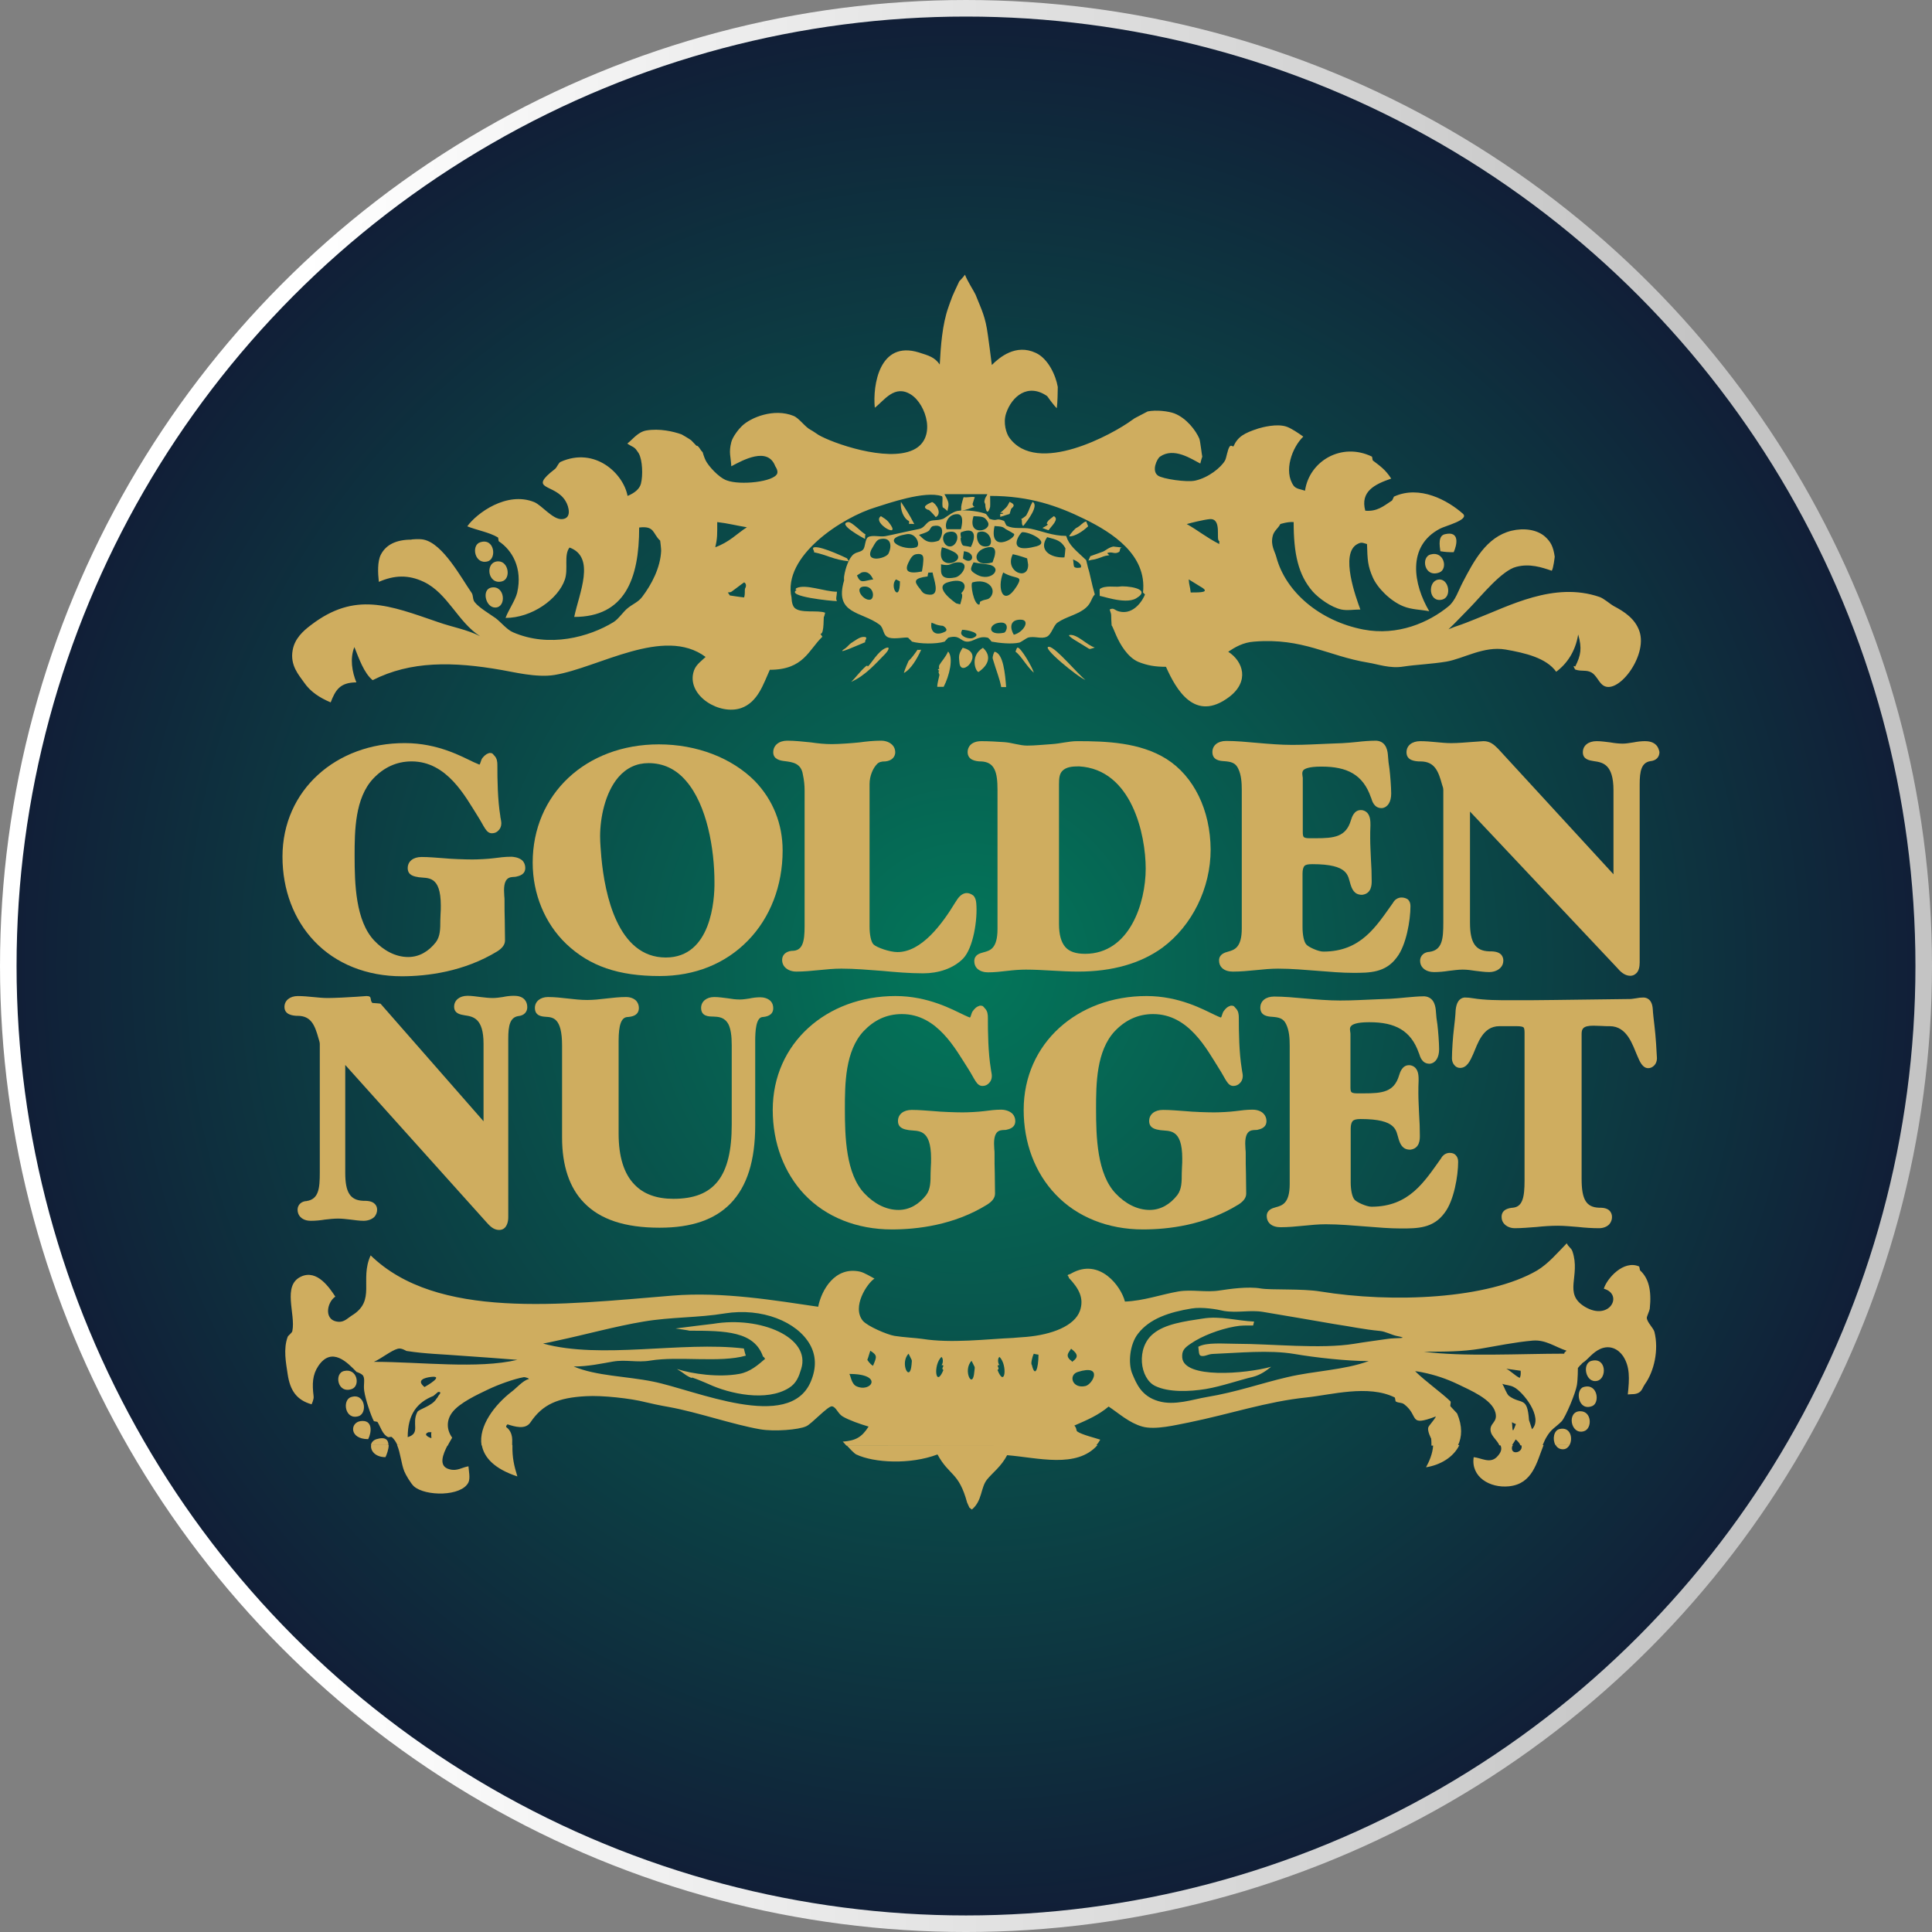
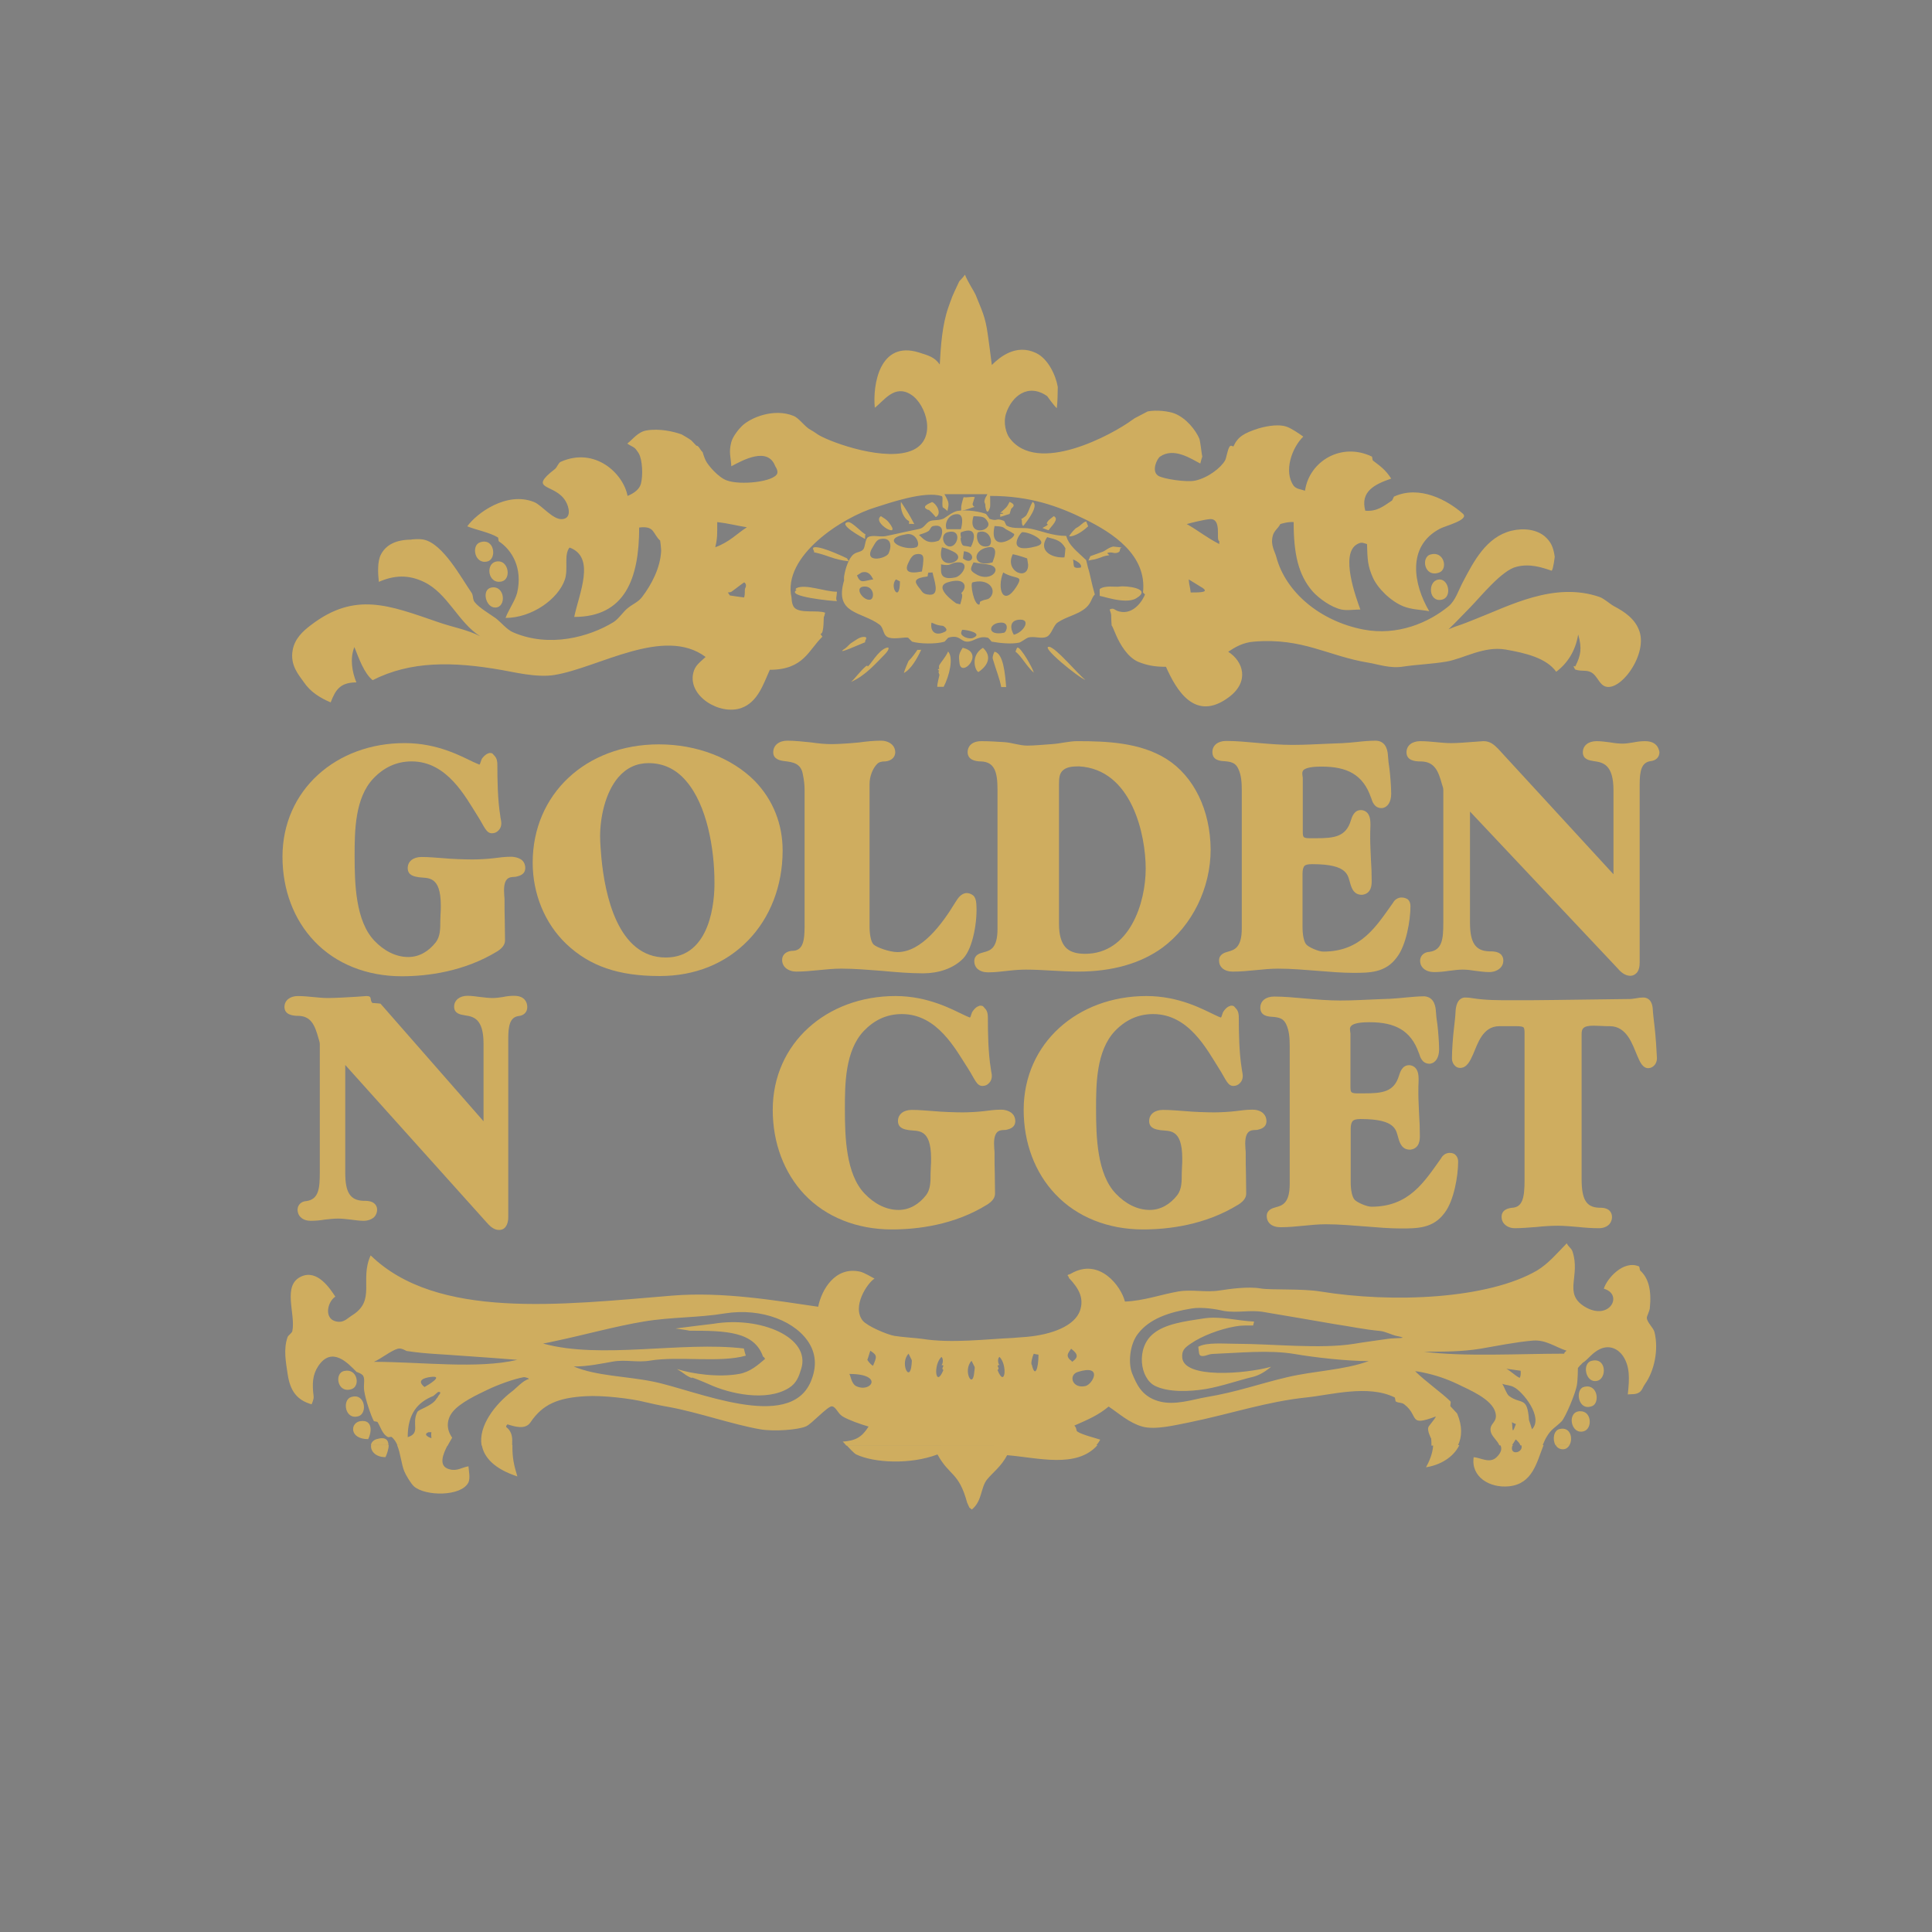
<svg xmlns="http://www.w3.org/2000/svg" id="Layer_2" viewBox="0 0 198.009 198.009">
  <rect x="0" y="0" width="198.009" height="198.009" fill="#808080" stroke="none" />
  <defs>
    <style>.cls-1{fill:#cfad5f;stroke-width:0px;}.cls-2{fill:url(#radial-gradient);stroke:url(#linear-gradient);stroke-miterlimit:10;stroke-width:1.697px;}</style>
    <radialGradient id="radial-gradient" cx="99.005" cy="228.995" fx="99.005" fy="228.995" r="98.156" gradientTransform="translate(0 328) scale(1 -1)" gradientUnits="userSpaceOnUse">
      <stop offset="0" stop-color="#03775a" />
      <stop offset="1" stop-color="#111e37" />
    </radialGradient>
    <linearGradient id="linear-gradient" x1="0" y1="228.995" x2="198.009" y2="228.995" gradientTransform="translate(0 328) scale(1 -1)" gradientUnits="userSpaceOnUse">
      <stop offset=".157" stop-color="#fff" />
      <stop offset=".878" stop-color="#c4c4c4" />
    </linearGradient>
  </defs>
  <g id="Layer_2-2">
    <g id="Layer_1-2">
-       <circle class="cls-2" cx="99.005" cy="99.005" r="98.156" />
      <g id="Components">
-         <path id="Shape" class="cls-1" d="m147.62,56.495c.456.076.81.101,1.367.101.354-.785.633-2.202-.886-1.848-.734.152-.557,1.164-.481,1.747" />
        <path id="Shape-2" class="cls-1" d="m49.987,57.532c.962-.278.683-2.455-.785-1.949-.937.304-.557,2.329.785,1.949" />
        <path id="Shape-3" class="cls-1" d="m147.518,58.672c.911-.354.481-2.228-.886-1.848-1.038.253-.658,2.43.886,1.848" />
        <path id="Shape-4" class="cls-1" d="m51.455,59.583c.937-.253.683-2.076-.405-2.05-1.392.025-1.089,2.455.405,2.05" />
        <path id="Shape-5" class="cls-1" d="m147.797,61.456c1.063-.253.683-2.253-.405-2.05-1.089.177-.987,2.379.405,2.05" />
        <path id="Shape-6" class="cls-1" d="m50.772,62.266c1.164-.025.987-2.304-.405-2.05-1.038.177-.608,2.076.405,2.05" />
        <path id="Shape-7" class="cls-1" d="m38.039,148.103c-.101.557.405,1.24,1.468,1.24.127-.253.329-.81.329-1.24h-1.797Zm7.847,0c-.481.911-1.012,2.177.177,2.481.785.228,1.291-.203,1.949-.304.025.43.203,1.215,0,1.645-.709,1.468-4.43,1.443-5.594.405-.304-.278-.835-1.164-.987-1.544-.304-.759-.38-1.848-.734-2.683h5.189Zm6.632,0c-.025,1.342.177,2.126.506,3.215-2.379-.785-3.417-1.949-3.645-3.215h3.139Zm59.967,0c-2.126,2.43-6.126,1.291-9.265,1.038-.608,1.164-1.494,1.797-2.05,2.481-.683.835-.481,2.202-1.569,3.088l-.253-.203-.228-.506c-.861-3.164-1.823-2.708-3.038-4.936-2.81,1.063-6.505.861-8.328,0-.203-.101-.658-.582-.987-.937l25.718-.025h0Zm37.084,0c-.608,1.266-1.974,2.05-3.417,2.278.304-.557.683-1.367.734-2.278h2.683Zm5.493,0c-.051.076-.101.152-.101.228-.127.861,1.215.532.962-.228h2.278c-.709,1.772-1.114,3.974-3.544,4.227-1.974.203-3.924-.962-3.62-2.987.785.076,1.645.683,2.354,0,.506-.506.557-.886.38-1.24h1.291Zm4.379,0c.152.278.43.456.81.43.278-.025.481-.203.608-.43h-1.417Z" />
        <path id="Shape-8" class="cls-1" d="m39.811,148.103c0-.506-.278-.886-1.215-.608-.329.101-.532.329-.582.608h1.797Zm.911,0c-.127-.304-.304-.582-.557-.81-.076-.076-.304.025-.38,0-.582-.253-.785-1.063-1.089-1.544-.025-.051-.38-.076-.38-.101-.304-.557-.861-2.228-.987-3.088-.101-.683.101-1.139-.101-1.544-.127-.228-.658-.405-.683-.405-.886-.911-2.531-2.683-3.924-.608-.608.911-.633,1.848-.481,3.088.051.329-.203.81-.203.835-1.519-.43-2.202-1.392-2.455-3.088-.177-1.19-.456-2.582,0-3.822.051-.152.456-.405.481-.608.354-1.747-1.063-4.658.886-5.569,1.671-.785,2.962,1.215,3.518,2.05-.886.582-1.24,2.531.405,2.582.557,0,.937-.43,1.266-.633,2.557-1.544.785-3.645,1.949-6.176,6.784,6.607,19.516,5.063,30.882,4.126,5.215-.43,10.632.506,14.985,1.139.329-1.671,1.696-4.177,4.303-3.595.43.101,1.215.582,1.468.709-.759.481-2.354,2.911-1.19,4.329.481.557,2.481,1.417,3.24,1.544.962.152,2.126.203,2.835.304,3.012.481,6.531.025,9.416-.101-.127,0,1.266-.101,1.266-.101,2.607-.228,4.936-1.114,5.493-2.683.43-1.266-.076-2.253-1.164-3.392.127-.076-.253-.203-.025-.304,0,0,.253-.076.304-.127,2.911-1.645,5.113,1.342,5.493,2.886,1.949-.076,3.721-.734,5.493-1.038,1.417-.228,2.759.127,4.227-.101.987-.152,2.911-.43,4.202-.203,1.063.177,4.202,0,6.075.304,7.442,1.215,17.213.785,22.25-2.152,1.139-.683,2.126-1.848,3.038-2.784.177.405.456.456.582.835.861,2.531-.987,4.303,1.266,5.67,2.531,1.519,3.999-1.266,1.949-1.848.304-1.038,2.025-2.987,3.62-2.278.025.025.076.38.101.405.861.785,1.19,2.025.987,3.924-.025.203-.304.785-.304.937.025.456.683,1.038.785,1.443.456,1.848-.025,4.025-.987,5.366-.228.329-.253.608-.582.835-.38.228-.658.152-1.164.203.177-1.62.228-2.835-.481-3.924-.481-.709-1.342-1.19-2.354-.734-.759.354-1.164.962-1.671,1.342.051-.051-.228.127-.304.304.076-.177-.253.253-.304.304,0,0,0,1.139-.101,1.747-.127.81-1.164,3.291-1.569,3.721-.658.658-1.063.759-1.569,1.645-.152.253-.253.532-.38.81h-2.278c-.051-.177-.203-.38-.481-.608-.101.203-.278.43-.38.608h-1.291c-.203-.506-.785-.911-.886-1.417-.177-.886.759-.886.481-1.949-.354-1.367-2.633-2.304-3.822-2.886-1.164-.557-2.329-.962-3.721-1.24,0,0-.506-.101-.683-.101,1.114,1.089,2.683,2.177,3.62,3.088.076.076-.051.405,0,.506l.683.734c.557,1.316.506,2.405.076,3.291h-2.708c0-.228,0-.456-.025-.709,0,0-.405-.759-.304-1.139.051-.203.658-.81.785-1.139-2.886,1.089-1.671-.025-3.24-1.24-.304-.228-.557-.101-.886-.304-.025-.025-.051-.405-.101-.405-2.708-1.342-6.556-.253-9.011,0-4.151.43-7.796,1.696-12.15,2.582-1.215.228-3.367.785-4.708.405s-2.379-1.342-3.443-2.05c-1.063.886-2.126,1.342-3.518,1.949.253.228.177.532.304.608.456.329,1.924.683,2.354.835-.127.228-.278.43-.43.608h-25.592c-.177-.203-.329-.38-.38-.405,1.316-.101,1.949-.43,2.658-1.544-.861-.253-2.025-.658-2.658-1.038-.506-.304-.658-.962-1.089-1.038-.43-.051-2.101,1.823-2.658,2.05-.759.354-3.265.557-4.708.304-2.784-.481-6.404-1.747-9.315-2.278-.683-.127-.734-.127-1.443-.278l-1.012-.228c-1.468-.38-4.43-.709-6.075-.608-2.886.152-4.455.835-5.696,2.683-.532.785-1.62.43-2.354.203,0,0-.228.203-.101.304.38.278.633.785.582,1.544v.304h-3.139c-.329-1.949,1.316-4.151,3.139-5.544.354-.253,1.114-1.114,1.671-1.24.177-.051-.354-.228-.481-.203-1.012.177-2.607.759-3.62,1.24-1.114.532-2.987,1.392-3.721,2.379-.608.81-.582,1.772,0,2.582-.076.152-.278.456-.456.81l-5.164-.051h0l0.0 0Zm120.136,0c.38-.683.101-1.899-1.012-1.645-.608.127-.759,1.063-.43,1.645h1.443-0Zm-38.729-13.998c-2.304.38-4.303,1.038-5.493,2.582-.861,1.089-1.038,3.063-.582,4.126.405.962.911,2.278,2.658,2.784,1.671.506,3.645-.203,4.911-.405,3.189-.532,5.594-1.417,8.328-2.05,2.784-.658,5.771-.709,8.328-1.645-2.202,0-5.442-.354-7.645-.734-2.582-.43-5.721-.101-8.328,0-.532.025-.785.278-1.19.203-.278-.051-.228-.43-.304-.937.861-.481,2.607-.304,3.924-.304,3.595,0,8.607.557,12.049,0,.861-.152,2.607-.38,3.443-.506.785-.127,2.43,0,.886-.304-.405-.076-1.139-.456-1.671-.506-1.645-.152-3.012-.456-4.708-.709-2.228-.38-4.961-.861-7.265-1.24-1.367-.228-2.607.127-4.025-.101-.734-.177-2.253-.43-3.316-.253h0v0Zm-47.842.506c-2.759.456-5.493.354-8.328.835-2.886.481-6.075,1.367-8.834,1.949-.43.101-1.266.278-1.468.304,5.949,1.645,14.201-.253,20.58.506.076.253.076.38.203.734-2.633.759-6.885.025-9.796.506-1.342.228-2.506-.127-3.822.101-1.19.203-2.531.506-4.025.506,2.354.987,5.392.987,8.126,1.544,4.329.861,13.973,5.215,16.175,0,.608-1.443.532-2.708-.101-3.822-1.316-2.304-4.885-3.772-8.708-3.164h0v-0Zm43.918,2.076c-1.797,1.443-1.392,4.607.203,5.366,1.367.658,3.493.582,5.189.304,1.62-.278,3.493-.937,4.809-1.24.81-.203,1.468-.709,1.873-1.038-2.658.734-8.935,1.24-9.113-.937-.051-.709.203-.987.886-1.443,1.139-.785,2.936-1.468,4.506-1.747.658-.127,1.164-.101,1.873-.101,0,0,.076-.304.101-.405-1.772-.076-3.468-.608-5.29-.304-1.848.278-3.848.557-5.037,1.544h-0Zm-48.981-.532c.025,0,1.443.203,1.443.228,3.67,0,6.657.051,7.543,2.683.025-.101.203.203.203.203-.709.608-1.519,1.342-2.658,1.544-2.101.38-4.835,0-6.379-.506,0,0,.405.253.481.304.329.228.608.481,1.089.633-.354-.253,1.089.354,1.671.608,2.177,1.012,5.949,1.823,8.227.405.785-.481,1.038-1.19,1.266-1.949,1.038-3.24-4.177-5.442-9.011-4.632-.253.025-3.139.38-3.873.481h0Zm87.887,1.24c-1.797.152-3.746.557-5.392.835-1.899.304-3.645.304-5.771.304,3.949.532,9.847.203,14.403.203-.152-.025.203-.304.203-.304-1.164-.38-2.126-1.139-3.443-1.038h0Zm-116.339.835c-.683.177-1.721,1.038-2.455,1.342,4.784,0,10.632.759,14.707-.203-1.823-.152-3.721-.278-5.493-.405-2.228-.177-3.924-.203-5.873-.506-.076-.025-.506-.329-.886-.228h0Zm69.004,0c-.228.38-.633.683-.051,1.19.051-.025.152.152.152.152.683-.456.608-.81-.101-1.342h0Zm-20.58.203c-.177.608-.304.937-.304.937,0,0,.253.43.582.608.38-.911.481-1.063-.278-1.544h0Zm3.924.304c-.937.962.127,3.038.304,1.139.051-.658.076-.304-.304-1.139h0Zm6.455.734c-.937.962.127,3.038.278,1.139.076-.683.101-.329-.278-1.139h0Zm6.379-.734c-.177.354-.329,1.089-.203,1.139.329,1.417.683.354.683-1.038,0,0-.405-.051-.481-.101h0Zm-3.518.329c-.228.152-.152.734,0,.835-.456,0,.127.329-.203.506.759,1.924,1.063-.481.203-1.342h0Zm-5.746,1.342c-.329-.177.278-.506-.203-.506.152-.076.228-.658,0-.835-.886.861-.582,3.265.203,1.342h0Zm67.004,1.114c1.012-.228.962-2.455-.582-2.05-1.012.253-.608,2.329.582,2.05h0Zm-9.315-1.24c.456.228.861.683,1.367.937,0,0,.152-.152.101-.734-.633-.101-.81-.101-1.468-.203h0Zm-118.314,2.076c.886-.329.557-2.152-.785-1.848-1.063.203-.709,2.379.785,1.848h0Zm74.395-1.747c-.987.304-.582,1.747.785,1.443.759-.177,1.848-2.278-.785-1.443h0Zm-23.415.203c.127.127.203.987.683,1.24,1.519.759,2.936-1.24-.683-1.24h0Zm-42.855.304c-.658.076-1.569.329-.683,1.038.278-.152,2.05-1.19.683-1.038h0Zm109.783.709c.177.278.43,1.038.683,1.24,1.266.937,1.873-.025,2.05,2.481,0,0,.253.734.304.937,1.215-1.215-.962-3.898-1.873-4.329-.38-.203-.759-.177-1.164-.329h-0Zm9.214,2.278c.81-.329.557-2.379-.886-1.949-.886.253-.582,2.531.886,1.949h0Zm-118.288-1.443l-.481.405c-1.645.658-2.633,1.848-2.633,4.227,1.367-.43.354-1.342.987-2.582.127-.278,1.519-.608,1.949-1.342.076-.127.101-.076.203-.304-.025,0,.481-.456-.025-.405h0Zm-8.151,2.481c.962-.304.658-2.455-.785-1.949-.911.304-.608,2.379.785,1.949h0Zm125.578,1.544c.886-.253.835-2.076-.38-2.05-1.392,0-.987,2.455.38,2.05h0Zm-124.591.81c.354-.683.506-2.025-.785-1.848-1.089.152-1.164,1.848.785,1.848h0Zm117.225-1.747c.076,1.063.051,1.114.405.203-.101-.051-.354-.127-.405-.203h0Zm-111.049,1.038c-.709.278.329.633.304.608,0-.228-.051-.405,0-.608h-.304Z" />
        <path id="Shape-9" class="cls-1" d="m98.512,51.938v.43c.532-.127,1.291-.405,1.392-.43-.203,0-.228-.329-.228-.278.025-.127.228-.709.228-.709-.329-.076-.835.076-1.139,0-.025.025-.228.709-.253.987" />
        <path id="Shape-10" class="cls-1" d="m93.171,53.406v.304c.152-.051.38,0,.532,0-.557-1.063-.709-1.266-1.367-2.278-.101.835.304,1.747.835,1.974" />
        <path id="Shape-11" class="cls-1" d="m95.146,52.267c-.051-.177.633.557.759.734.709-.38,0-1.443-.38-1.544-.38.177-1.19.481-.38.81" />
        <path id="Shape-12" class="cls-1" d="m102.512,52.571c.38-.051.43.101,0,.101v.304c.354-.101.911-.304.962-.304,0,0,.152-.481.152-.506.076-.152.633-.38-.152-.734-.278.582-.38.608-.962,1.139" />
        <path id="Shape-13" class="cls-1" d="m105.195,52.799c-.076.127-.532.405-.532.405.152.101-.025.532.203.709.481-.582,1.645-2.126.962-2.481-.329.582-.278.734-.633,1.367" />
        <path id="Shape-14" class="cls-1" d="m91.07,53.508c-.203-.253-.506-.43-.785-.608-1.012.683,2.304,2.506.785.608" />
        <path id="Shape-15" class="cls-1" d="m107.372,53.457c-.228.329.076.203,0,.329-.076.101-.43.253-.532.329,0,0,.506.203.633.228.253-.405,1.139-1.139.532-1.443-.304.253-.506.354-.633.557" />
        <path id="Shape-16" class="cls-1" d="m110.257,54.14s-.506.456-.683.835c.557.025,1.367-.481,1.949-1.038l-.203-.506c-.481.177-.43.38-1.063.709" />
        <path id="Shape-17" class="cls-1" d="m88.691,55.254c-.076,0,0-.506,0-.506-.329-.101-1.367-1.291-1.772-1.24-1.139.177,1.468,1.595,1.772,1.747" />
        <path id="Shape-18" class="cls-1" d="m113.017,56.545c-.633.228-1.266.456-1.266.456,0,0-.101.203-.203.456.683-.177.354-.025.987-.228.582-.177.456-.228,1.164-.329,0,0-.253-.203-.203-.228.532-.177.709.177,1.19-.101.152-.101.025-.456.304-.456,0,0-.911-.101-.886-.101-.506.101-.81.43-1.089.532" />
        <path id="Shape-19" class="cls-1" d="m83.4,56.596c1.468.304,1.899.734,3.62.937-.051,0-.177-.278-.203-.304.152.076-2.557-1.266-3.341-1.139-.38.051.101.456-.076.506" />
        <path id="Shape-20" class="cls-1" d="m98.892,28.144c.304.759.886,1.62,1.089,2.05.633,1.595,1.012,2.228,1.266,4.151,0,0,.329,2.354.405,3.063.785-.785,2.455-2.202,4.506-1.24,1.266.582,2.05,2.304,2.253,3.493,0,.456-.025,1.645-.101,2.177-.329-.304-.987-1.24-.987-1.24-1.974-1.367-3.62.025-4.202,1.747-.354,1.038.051,2.126.304,2.481,2.835,3.999,10.707-.38,12.555-1.747.278-.203.329-.228.481-.304.253-.127,1.164-.608,1.164-.608.886-.177,2.126-.025,2.734.203,1.24.481,2.202,1.747,2.557,2.582.101.228.278,1.848.304,1.848-.025.076-.152.456-.203.709-.937-.481-2.708-1.696-4.126-.709-.304.203-.911,1.468-.203,1.949.456.329,2.936.709,3.822.506,1.342-.304,2.607-1.316,3.038-2.05.152-.253.253-1.139.481-1.443.127-.177.304,0,.38,0,.456-1.012,1.089-1.367,2.557-1.848.43-.127,1.848-.506,2.835-.203.506.152,1.316.709,1.772,1.038-1.139,1.089-2.05,3.544-.987,5.037.253.329.709.354,1.164.506.43-3.012,3.721-5.012,6.86-3.493.025,0,.051.38.101.405.759.582,1.266.911,1.873,1.848-1.696.582-3.189,1.316-2.658,3.291,1.215.101,1.848-.456,2.734-1.038.025,0,.203-.405.203-.405,2.633-1.215,5.518.38,7.062,1.747.709.633-1.797,1.24-2.354,1.544-3.417,1.797-2.708,5.721-1.089,8.455-.911-.177-1.772-.152-2.658-.506-1.316-.532-2.658-1.873-3.139-2.987-.506-1.164-.532-1.747-.582-3.392-.456-.127-.557-.228-.987,0-1.823.962-.127,5.518.304,6.708-.608,0-1.367.127-1.949,0-1.038-.228-2.304-1.139-2.936-1.848-1.494-1.721-1.949-3.898-1.949-7.113-.608-.051-1.367.203-1.367.203-.228.456-.658.683-.785,1.24-.228.962.228,1.544.38,2.152.962,3.595,4.48,6.556,8.91,7.417,3.544.683,6.733-.734,8.733-2.379.709-.582,1.012-1.62,1.468-2.481,1.114-2.126,2.405-4.632,4.987-5.265,1.266-.304,2.607-.127,3.443.608.582.532.835,1.012.987,2.05,0,0-.127,1.19-.304,1.443-1.038-.354-2.253-.759-3.62-.405-1.494.354-3.645,3.038-4.708,4.126-.734.734-1.494,1.569-2.253,2.278.278-.101.532-.228.785-.304.759-.253,1.19-.43,1.949-.734,3.468-1.342,8.075-3.873,12.732-2.278.456.152,1.063.709,1.468.937,1.114.582,2.202,1.316,2.633,2.582.886,2.582-2.354,6.759-3.822,5.468-.38-.329-.633-.987-1.089-1.24-.532-.304-.987-.076-1.671-.304,0,0-.354-.532,0-.304.582-1.164.709-1.873.304-3.291-.278,1.747-1.164,3.012-2.253,3.822-1.012-1.417-3.164-1.924-5.189-2.278-2.253-.38-4.303.937-6.075,1.24-1.544.253-3.063.304-4.404.506-1.367.228-2.633-.253-3.62-.405-4.126-.683-6.683-2.557-11.669-2.152-1.139.076-1.974.582-2.658,1.038,1.544.987,2.202,3.038.101,4.632-3.518,2.658-5.442-.759-6.48-3.088-1.164,0-1.949-.152-2.835-.506-1.114-.481-1.873-1.823-2.253-2.683-.228-.506-.43-1.063-.481-1.038-.101-1.24.051-.937-.203-1.645.456-.228.456.076.987.203,1.519.38,2.455-1.24,2.633-1.747l-.203-.203c.43-3.873-3.189-6.151-5.974-7.518-2.734-1.342-5.62-2.379-9.695-2.379,0,.127.025,1.012,0,1.139-.354,1.19-.532-.253-.481-.203-.025-.203-.127-.228-.101-.405.076-.43.177-.405.304-.709h-4.404c.506.911.481.937.304,1.747-.051-.127-.481-.405-.481-.405-.101-.481.076-1.089-.101-1.139-1.721-.582-5.468.734-6.759,1.139-3.392,1.012-9.594,4.987-8.632,9.265,0,0,0,.734.304,1.038.608.608,2.405.203,3.139.506l-.101.405c-.101-.329.051,1.848-.38,1.747,0,0,.177.304.203.304-1.417,1.342-1.899,3.392-5.392,3.392-.658,1.443-1.215,3.316-2.936,3.924-2.202.759-5.468-1.215-4.911-3.595.177-.785.683-1.089,1.266-1.645-4.278-3.189-10.986,1.114-15.492,1.848-1.823.304-4.303-.329-5.392-.506-5.012-.886-9.366-.937-13.239,1.038-.886-.709-1.417-2.253-1.873-3.392-.481,1.19-.228,2.557.203,3.62-1.696,0-2.152.81-2.633,2.05-1.139-.481-2.076-1.089-2.734-2.05-.532-.759-1.443-1.747-1.164-3.291.203-1.19,1.063-1.974,1.873-2.582,4.531-3.468,8.024-2.025,13.036-.304,1.519.532,2.962.759,4.303,1.443-2.253-1.417-3.316-4.404-5.771-5.569-1.595-.759-3.038-.683-4.607,0-.101-.911-.152-2.076.203-2.784.532-1.038,1.595-1.544,3.139-1.544-.101-.025.835-.101,1.266,0,1.974.43,3.822,3.898,4.911,5.468.177.278.076.658.304.937.43.557,1.544,1.215,2.152,1.645.506.38,1.164,1.19,1.772,1.443,3.721,1.62,7.822.481,10.302-1.038.532-.329.987-1.063,1.468-1.443.532-.43,1.063-.608,1.468-1.139.962-1.266,1.873-2.987,1.949-4.734,0-.278-.101-1.038-.101-1.038-.785-.709-.532-1.544-2.152-1.342,0,5.265-1.468,9.163-6.657,9.163.506-2.43,2.228-6.126-.481-7.113-.608.785-.101,2.177-.481,3.291-.683,2-3.392,3.924-6.075,3.924.278-.785.987-1.772,1.19-2.582.582-2.531-.532-4.379-1.873-5.265-.051-.025-.051-.38-.101-.405-.886-.532-2.228-.759-3.139-1.139.962-1.342,4.05-3.62,6.86-2.481.785.329,1.899,1.797,2.835,1.747,1.063-.051.709-1.316.38-1.848-1.089-1.848-3.974-1.063-1.089-3.291.203-.152.354-.633.582-.734,3.518-1.569,6.429,1.19,6.86,3.493.734-.304,1.215-.709,1.367-1.24.228-.886.152-2.43-.203-3.088,0,0-.152-.253-.203-.304-.278-.43-.532-.405-.987-.734.582-.456,1.089-1.19,1.949-1.342,1.342-.228,2.784.101,3.62.405,0,0,.759.43.987.608.127.127.354.38.481.506.101.127.051-.025.203.101.177.152.278.43.481.608,0,0,.152.532.304.835.253.532,1.316,1.747,2.152,2.05,1.392.532,4.885.152,5.189-.709.101-.329-.203-.734-.203-.734-.759-2.05-3.316-.633-4.506,0-.051-1.012-.278-1.392,0-2.481.152-.582.81-1.392,1.089-1.645.911-.886,3.291-1.848,5.29-1.038.608.253,1.164,1.139,1.772,1.443.203.101.734.481.785.506,1.417.835,6.986,2.81,9.695,1.544,2.455-1.139,1.367-4.658-.203-5.67-1.696-1.089-2.759.608-3.721,1.342-.228-2.329.481-6.91,4.506-5.67,1.038.329,1.62.481,2.152,1.24.101-1.873.253-4.101.886-5.873.101-.304.278-.785.304-.835.051-.228.633-1.443.81-1.823.101-.101.506-.532.582-.683m25.085,25.06c-.582.051-1.924.38-2.354.506,1.139.633,2,1.367,3.341,2.05-.025-.076,0-.228,0-.304-.405-.051.329-2.354-.987-2.253m-50.474.304c0,1.215.025,1.645-.203,2.582,1.494-.557,2.177-1.367,3.24-2.05-1.089-.177-1.924-.405-3.038-.532m48.323,5.873c.051.683.127.633.203,1.342,1.038,0,2.076,0,.987-.608-.228-.127-.759-.481-1.19-.734m-45.564.304c-.405.278-.835.633-1.266.937-.101.076-.177.076-.405.101.051.051.203.304.203.304,0,0,1.139.177,1.468.203.127-.456.025-.658.101-.937,0,.025.253-.405-.101-.608" />
        <path id="Shape-21" class="cls-1" d="m112.713,60.367c-.025,0,0,.683,0,.734-.127-.177,2.557.911,3.721.228,1.772-1.038-1.139-1.316-1.671-1.215-.43.076-1.494-.152-2.05.253" />
        <path id="Shape-22" class="cls-1" d="m81.654,60.469c-1.19.658,3.595,1.139,4.126,1.139-.152-.253-.025-.456,0-.962-1.24,0-3.189-.81-4.126-.38-.127.051-.177.203,0,.203" />
-         <path id="Shape-23" class="cls-1" d="m111.042,66.139c.835.481.43.43,1.164.228-.861-.278-1.772-1.367-2.557-1.291-.456.025,1.089.861,1.392,1.063" />
        <path id="Shape-24" class="cls-1" d="m87.223,65.911c-.152.101-.43.43-.582.532-1.367.886,1.949-.608,2.05-.633-.177-.101.43-.557-.203-.532-.405,0-.886.405-1.266.633" />
        <path id="Shape-25" class="cls-1" d="m107.524,66.291c.683.051,2.987,2.86,3.721,3.392-.683-.203-4.683-3.468-3.721-3.392" />
        <path id="Shape-26" class="cls-1" d="m88.893,68.341c.152-.127-.101-.101-.101-.101-.658.557-1.215,1.367-1.569,1.645,1.494-.633,2.658-2.025,3.518-2.886.228-.228.557-.759.101-.608-.886.304-1.595,1.747-1.949,1.949" />
        <path id="Shape-27" class="cls-1" d="m98.335,67.936c.152,1.62,2.708-1.012.329-1.544-.481.709-.38.962-.329,1.544" />
        <path id="Shape-28" class="cls-1" d="m100.74,66.392c.911.835.582,1.772-.456,2.481-.304-.051-.911-1.645.456-2.481" />
        <path id="Shape-29" class="cls-1" d="m104.081,66.797c.532.354,1.114,1.468,1.873,2.152-.101-.481-1.342-2.633-1.671-2.582-.101.051-.177.354-.203.43" />
        <path id="Shape-30" class="cls-1" d="m93.121,67.734s-.405.886-.481,1.24c.734-.38,1.367-1.494,1.772-2.379-.101,0-.278.025-.38,0-.278.405-.582.835-.911,1.139" />
        <path id="Shape-31" class="cls-1" d="m96.285,68.139c-.101.203-.025.43,0,.405-.354.076,0,.203,0,.203-.203.051,0,.405,0,.405-.025.203-.228.861-.228,1.24h.658c.582-1.114,1.038-2.987.456-3.62-.278.608-.658.987-.886,1.367" />
        <path id="Shape-32" class="cls-1" d="m101.752,67.531c.354,1.215.709,2.025.861,2.886h.506c-.101-1.291-.278-3.468-1.19-3.62-.025,0-.253.506-.177.734" />
        <path id="Shape-33" class="cls-1" d="m98.107,52.368c1.012-.177,2.455.101,2.936.304.051.025.38.506.38.506.911.304.532-.152,1.468.203.076.025.203.481.304.506.734.38,1.569.127,2.455.304,1.114.228,2.228.734,3.62.734.304.987.962,1.443,2.05,2.481l.203.835c.177.481.354,1.595.683,2.683-.38.405-.329.835-.886,1.342-.81.734-2.025.911-2.936,1.544-.43.304-.608,1.215-1.089,1.443-.582.278-1.266-.101-1.949.101-.152.051-.734.481-.886.506-.759.177-2.025.051-2.835-.101,0,0-.304-.405-.405-.405-1.012-.228-1.417.456-2.152.405-.658-.051-.709-.734-1.873-.405-.025,0-.38.405-.38.405-.886.278-2.582.228-3.341,0l-.405-.405c-.304-.076-1.367.177-1.949,0-.683-.203-.481-.962-.987-1.342-1.848-1.367-4.658-1.038-3.62-4.531,0,0-.025-.203,0-.405.127-.861.506-1.924.987-2.278.329-.253.759-.203.987-.506.203-.278.177-1.063.481-1.24.456-.253,1.19,0,1.772-.101.683-.127,2.177-.481,3.443-.734.506-.101.633-.481.987-.734.38-.253.785-.076,1.468-.304.152-.025.937-.709,1.468-.81h0Zm2.152,2.177c-.253.076-.253,1.696.987,1.443.683-.152.228-1.873-.987-1.443h0Zm-2.152-1.848c-.911-.025-1.342.962-1.089,1.544h1.468c.127-.506.329-1.544-.38-1.544h0Zm1.671.203c-.683,2.177,1.949,1.519,1.468.608-.329-.608-.608-.557-1.468-.608h0Zm-4.126,1.012c-.278.051-.304.38-.481.506-.329.228-.835.329-.987.405.405.329.785,1.012,1.974.608.278-.051.962-1.823-.506-1.519h0Zm6.278,0c-.683,3.139,2.81.911,1.848.734.127.025-.456-.278-.683-.405-.329-.253-.38-.278-1.164-.329h0Zm-4.809.633c-.861.228-.405,1.645.38,1.443.734-.177,1.038-1.823-.38-1.443h0Zm1.392,0c-.152.051,0,.608,0,.608-.076-.177-.076.203,0,.405.177.532.203.304.987.506.354-.633.785-2.202-.987-1.519h0Zm6.252,0c-.177,0-1.848,2.329,1.468,1.443,1.443-.405-.683-1.494-1.468-1.443h0Zm-11.847.203c-2.886.481-.278,1.772.987,1.342.481-.177.025-1.519-.987-1.342h0Zm14.403.304c-.937,1.316.354,2.152,1.772,2.076.051-.228.101-.937.101-.937-.43-.785-.911-.886-1.873-1.139h0Zm-17.137.203c-.329.076-.506.43-.683.734-1.19,1.797,1.266,1.316,1.569.734.354-.759.278-1.721-.886-1.468h0Zm6.354.835c-.785,2.81,3.088,1.316,1.089.405-.329-.152-.557-.278-1.089-.405h0Zm4.708,0c-1.721.329-1.519,2.152.481,1.544l.101-.304s.633-1.468-.582-1.24h0Zm2.253.304c-.278.962-.987.709-.38-.304l.38.304h0Zm-4.708.101c-.051.304-.101.81-.101.734.987.81,1.468-.582.101-.734h0Zm7.847,1.038c-.987.304-1.291-.734-.582-.937,1.012-.253,1.063.785.582.937h0Zm-14.125,0c-1.367.101-.987-.608-1.164-.709,1.139-.025,1.342.025,1.164.709h0Zm1.392-.734c-.38.051-.608.456-.785.835-.456.911-.051,1.215,1.367.937.025-.101.101-.658.101-.608.025-.608.278-1.316-.683-1.164h0Zm9.897,0c-.911,1.797,1.645,2.81,1.569,1.038,0,.051-.076-.506-.101-.608,0,0-.835-.304-1.468-.43h0Zm6.176.532c.025.076.051.633.101.734.127.228.683.101.683.101,0,0,.304-.354-.785-.835h-0Zm-21.668.203c-.481,1.19-.911,1.089-.481,0,.101.051.354,0,.481,0h0Zm9.796.101c-.759.051-.582.43-1.671.203.101.456-.405,1.721,1.468,1.342.734-.152,1.62-1.645.203-1.544h0Zm1.671,0c-.354.709-.405.835.304,1.24,1.544.886,2.886-.81,1.089-1.038-.025,0-.886-.101-1.392-.203h-0Zm10.682,1.747c-.835-.025-2.304-.557-.987-.835.835-.152.886.278.987.835h0Zm-22.149-.709c-.025,0-.481.304-.481.304.38.911.683.532,1.671.405-.203-.38-.481-.911-1.19-.709h0Zm6.86,0c-.076.076-.076.278-.101.405-1.417.177-1.392.506-.886,1.139.354.405.329.683,1.089.734,1.139.076.405-1.62.304-2.278-.076,0-.354.025-.405,0h0Zm7.645,0c-.683,1.696.025,3.569,1.367,1.443.759-1.24-.025-.658-1.367-1.443h0Zm-10.986.709c-.709.709.405,2.506.405.203l-.405-.203h0Zm5.29.304c-1.569.506.886,2.152.886,2.152,0,0,.38.101.405.101.076-.304.354-1.012.101-1.139.734-.709.354-1.671-1.392-1.114h-0Zm2.557,0c-.278.076.127,2.329.683,2.278.076-.025.051-.278.101-.304.608-.329.759-.101,1.089-.506.608-.835-.329-1.899-1.873-1.468h-0Zm-11.163.43c-1.012.101-.025,1.494.683,1.342.481-.127.38-1.443-.683-1.342h0Zm9.011,3.898c-.203-.127-.329-.608-.481-.734.911.278.734.203.481.734h0Zm-2.835.532c-.253,1.038-1.114.481-1.266-1.038,1.19.405,1.417.354,1.266,1.038h0Zm9.897-1.038c-1.114,0-1.089.861-.683,1.544.987-.228,1.772-1.544.683-1.544h0Zm-9.113.304c-.152.709.228,1.494,1.367.937.456-.228-.203-.633-.203-.608-.658-.051-.861-.228-1.164-.329h0Zm7.037,0c-1.215.076-1.392,1.392.38,1.038.278-.051.633-1.114-.38-1.038h0Zm-3.898.734s-.101.228-.101.304c-.051.38.835.734,1.266.506.962-.456-.633-.81-1.164-.81h0Z" />
        <path id="Shape-34" class="cls-1" d="m52.366,87.807c-.608,0-1.19.076-1.772.152-.582.076-1.62.127-2.177.127-.734,0-2.202-.051-2.936-.127-.734-.051-1.519-.127-2.278-.127-.861,0-1.417.456-1.417,1.139,0,.759.683.861,1.139.937.911.127,2.253-.228,2.253,2.911,0,.278,0,.557-.025.835,0,.228-.025.456-.025.658,0,.861,0,1.645-.456,2.253-.734.937-1.696,1.519-2.835,1.519-1.316,0-2.531-.683-3.468-1.671-1.924-2.025-2.025-5.822-2.025-8.708,0-2.531.025-5.923,1.924-7.923,1.063-1.114,2.354-1.747,3.924-1.747,3.645,0,5.518,3.645,6.759,5.594.683,1.063.861,1.772,1.468,1.772.278,0,.506-.101.683-.304.177-.177.278-.43.278-.709,0-.203-.051-.38-.076-.557-.025-.051-.025-.127-.025-.177-.278-1.671-.304-3.772-.304-5.24,0-.304-.025-.683-.304-.962-.177-.177-.152-.278-.481-.278h-.051l-.051.025c-.329.101-.506.329-.658.506-.152.203-.203.658-.304.658-.076-.025-.354-.152-.582-.253-1.19-.557-3.645-1.949-7.037-1.949-7.037-.025-12.555,4.809-12.555,11.644,0,3.392,1.164,6.455,3.265,8.657,2.202,2.329,5.392,3.595,8.961,3.595,2.582,0,6.354-.456,9.796-2.557.43-.278.785-.633.785-1.114,0-.658-.025-1.342-.025-2.025-.025-.658-.025-1.367-.025-2.05,0-.152,0-.304-.025-.481,0-.177-.025-.38-.025-.582,0-1.569.835-1.316,1.215-1.392.329-.076.962-.203.962-.911,0-.278-.101-.557-.304-.759-.38-.329-.937-.38-1.164-.38" />
        <path id="Shape-35" class="cls-1" d="m67.529,76.289c-7.493,0-12.935,5.113-12.935,12.125,0,3.189,1.24,6.227,3.443,8.328,2.405,2.278,5.341,3.291,9.568,3.291,3.62,0,6.733-1.266,9.037-3.62,2.304-2.354,3.569-5.645,3.569-9.239,0-2.734-.987-5.189-2.835-7.113-2.354-2.379-5.949-3.772-9.847-3.772m.709,21.845c-4.936,0-6.252-6.455-6.607-10.277-.051-.709-.127-1.417-.127-2.152,0-1.873.506-4.455,1.873-6.05.835-.962,1.873-1.443,3.088-1.443,1.519,0,2.81.608,3.848,1.823,2.152,2.481,2.911,6.986,2.911,10.378.025,1.797-.329,7.721-4.987,7.721" />
        <path id="Shape-36" class="cls-1" d="m99.094,91.528c-.582,0-.937.557-1.139.886l-.051.076c-1.367,2.253-3.468,5.088-5.923,5.088-.81,0-2.152-.481-2.455-.785-.278-.278-.405-1.089-.405-1.797v-14.656c0-.81.354-1.62.759-2.025.177-.203.456-.278.81-.278h.051c.734-.076,1.012-.532,1.012-.937,0-.278-.101-.557-.304-.759-.38-.38-.911-.43-1.139-.43-.759,0-1.494.076-2.228.177-.709.076-2.126.177-2.835.177s-1.443-.076-2.126-.177c-.734-.076-1.671-.177-2.43-.177-.861,0-1.443.481-1.443,1.19,0,.734.734.861,1.215.911.759.101,1.645.203,1.823,1.367.127.582.177,1.139.177,1.62v13.922c0,1.62-.203,2.531-1.291,2.531h-.051c-.608.076-.962.43-.962.937,0,.278.101.557.304.759.38.38.911.43,1.139.43.785,0,1.569-.076,2.329-.152.759-.076,1.519-.152,2.304-.152,1.392,0,2.784.127,4.151.228,1.367.127,2.81.253,4.227.253,1.544,0,3.088-.481,4.101-1.519,1.038-1.089,1.494-3.999,1.342-5.67-.025-.304-.101-.582-.304-.785-.203-.152-.43-.253-.658-.253" />
        <path id="Shape-37" class="cls-1" d="m119.547,77.783c-2.708-1.696-6.151-1.823-9.138-1.823-.861,0-1.747.253-2.607.304s-1.696.152-2.531.152c-.759,0-1.569-.304-2.329-.354-.785-.051-1.569-.101-2.354-.101-1.038,0-1.417.582-1.417,1.114,0,.861.886.937,1.266.962h.101c1.417.051,1.696,1.114,1.696,2.911v14.251c0,2.025-.759,2.228-1.443,2.405-.38.101-.937.253-.937.911,0,.278.101.557.278.734.329.329.785.405,1.139.405.658,0,1.342-.076,1.974-.152.633-.076,1.266-.127,1.899-.127.886,0,1.772.051,2.658.101.886.051,1.797.101,2.708.101,3.493,0,6.404-.835,8.632-2.455,3.038-2.253,4.936-6.101,4.936-10.049-.025-4.05-1.721-7.518-4.531-9.29m-8.353,19.972c-.937,0-1.595-.228-2-.683-.43-.481-.658-1.266-.658-2.379v-14.327c0-.608.051-1.012.304-1.316.405-.456,1.063-.506,1.747-.506,5.417.304,6.835,7.012,6.835,10.48,0,3.518-1.645,8.733-6.227,8.733" />
        <path id="Shape-38" class="cls-1" d="m143.645,91.984c-.38,0-.734.228-.911.608l.025-.051c-1.721,2.405-3.265,4.987-7.138,4.987-.506,0-1.494-.456-1.721-.709-.278-.278-.405-1.063-.405-1.797v-5.493c0-.38.076-.658.203-.785s.354-.177.81-.177c3.746,0,3.62,1.19,3.898,2.05.152.481.38,1.089,1.164,1.089h.051c.962-.127.962-1.063.962-1.417,0-.734-.025-1.468-.076-2.202-.025-.709-.076-1.443-.076-2.152,0-.456,0-.911.025-1.342,0-.38,0-.937-.329-1.291-.127-.127-.329-.278-.658-.278-.683,0-.911.709-1.012,1.038-.506,1.721-1.721,1.848-3.62,1.848h-.658c-.38,0-.506-.076-.557-.127-.076-.076-.101-.253-.101-.506v-5.468c0-.076,0-.177-.025-.253,0-.076-.025-.177-.025-.253,0-.152.025-.253.101-.354.127-.152.557-.38,1.797-.38h.101c2.582,0,4.227.81,5.037,3.164,0-.025.025.051.025.051.101.329.304,1.038,1.063,1.038h.051c.582-.076.937-.633.937-1.494,0-.633-.101-1.924-.177-2.531-.076-.456-.127-.886-.152-1.316-.025-.38-.101-1.494-1.19-1.569-.658,0-1.316.051-1.949.127-.506.051-1.038.101-1.544.127l-1.316.051c-1.392.051-2.405.127-3.822.127-1.164,0-2.379-.101-3.544-.203-1.139-.101-2.202-.203-3.215-.203-.861,0-1.417.456-1.417,1.139,0,.835.759.911,1.215.937.683.051,1.164.152,1.443.785.304.633.354,1.417.354,2.177v14.175c0,1.974-.759,2.202-1.392,2.379-.38.101-.937.278-.937.911,0,.304.101.557.278.734.304.329.785.405,1.139.405.785,0,1.595-.076,2.354-.152.759-.076,1.519-.152,2.278-.152,1.392,0,2.784.127,4.101.228,1.266.101,2.455.203,3.595.203,1.696,0,3.316,0,4.48-1.595.962-1.24,1.392-3.797,1.392-5.24,0-.278-.076-.506-.253-.683-.177-.127-.405-.203-.658-.203" />
        <path id="Shape-39" class="cls-1" d="m169.743,76.365c-.304-.329-.785-.405-1.139-.405-.405,0-.81.051-1.19.127-.38.051-.734.127-1.089.127-.43,0-.861-.051-1.291-.127-.456-.051-.911-.127-1.392-.127-.861,0-1.417.456-1.417,1.139,0,.734.658.835,1.139.911.886.127,2.0.304,2,2.987v8.607l-11.796-12.834-.076-.076c-.354-.354-.759-.734-1.443-.734-.38.025-.734.051-1.089.076-.734.051-1.494.127-2.228.127-.506,0-1.038-.051-1.544-.101-.532-.051-1.089-.101-1.62-.101-.861,0-1.417.456-1.417,1.139,0,.861.886.911,1.266.937h.152c1.468,0,1.848.987,2.228,2.379.076.203.127.38.127.557v13.593c0,1.645-.101,2.81-1.417,2.987h.051c-.582,0-1.012.38-1.012.911,0,.304.101.557.304.759.354.354.861.405,1.139.405.506,0,1.012-.051,1.494-.127.481-.051.937-.127,1.417-.127.43,0,.861.051,1.316.127.456.051.937.127,1.417.127.228,0,.759-.051,1.139-.43.203-.203.304-.456.304-.759,0-.228-.076-.43-.228-.608-.329-.329-.861-.329-1.24-.329-1.392-.051-1.949-.886-1.949-2.936v-11.391l15.087,16.023c.278.329.734.81,1.342.81.253,0,.456-.101.633-.278.228-.228.329-.608.329-1.089v-18.251c0-1.367.177-2.228,1.089-2.379.582-.051.937-.405.937-.937-.051-.253-.152-.532-.329-.709" />
        <path id="Shape-40" class="cls-1" d="m102.613,113.728c-.608,0-1.19.076-1.772.152-.582.076-1.62.127-2.177.127-.734,0-2.202-.051-2.936-.127-.759-.051-1.519-.127-2.278-.127-.861,0-1.417.456-1.417,1.139,0,.759.683.861,1.139.937.911.127,2.253-.228,2.253,2.911,0,.278,0,.557-.025.835,0,.228-.025.456-.025.658,0,.861,0,1.645-.456,2.253-.734.937-1.696,1.519-2.835,1.519-1.316,0-2.531-.683-3.468-1.671-1.924-2-2.025-5.822-2.025-8.708,0-2.531.025-5.923,1.924-7.948,1.063-1.114,2.329-1.747,3.924-1.747,3.645,0,5.518,3.645,6.784,5.594.683,1.063.861,1.772,1.468,1.772.278,0,.506-.101.683-.304.177-.177.278-.43.278-.709,0-.203-.051-.38-.076-.557,0-.076-.025-.127-.025-.177-.278-1.671-.304-3.772-.304-5.24,0-.304-.025-.683-.304-.962-.177-.177-.152-.278-.481-.278h-.051l-.051.025c-.329.101-.506.329-.658.532-.152.177-.203.658-.304.658-.101-.025-.354-.152-.582-.253-1.19-.557-3.67-1.949-7.037-1.949-7.062,0-12.581,4.835-12.581,11.669,0,3.392,1.164,6.455,3.24,8.657,2.202,2.329,5.392,3.595,8.961,3.595,2.582,0,6.379-.43,9.796-2.557.43-.278.785-.633.785-1.114,0-.658-.025-1.342-.025-2.025-.025-.683-.025-1.367-.025-2.05,0-.152,0-.304-.025-.481,0-.177-.025-.38-.025-.582,0-1.569.835-1.342,1.215-1.392.329-.076.962-.203.962-.911,0-.278-.101-.557-.304-.759-.38-.354-.937-.405-1.139-.405" />
        <path id="Shape-41" class="cls-1" d="m128.382,113.728c-.608,0-1.19.076-1.772.152-.582.076-1.62.127-2.177.127-.734,0-2.202-.051-2.936-.127-.759-.051-1.519-.127-2.304-.127-.861,0-1.417.456-1.417,1.139,0,.759.683.861,1.139.937.911.127,2.253-.228,2.253,2.911,0,.278,0,.557-.025.835,0,.228-.025.456-.025.658,0,.861,0,1.645-.456,2.253-.734.937-1.696,1.519-2.835,1.519-1.316,0-2.531-.683-3.468-1.671-1.924-2-2.025-5.822-2.025-8.708,0-2.531.025-5.923,1.924-7.948,1.063-1.114,2.354-1.747,3.924-1.747,3.67,0,5.518,3.645,6.759,5.594.683,1.063.861,1.772,1.468,1.772.253,0,.506-.101.683-.304.177-.177.278-.43.278-.709,0-.203-.051-.38-.076-.557,0-.076-.025-.127-.025-.177-.278-1.671-.304-3.772-.304-5.24,0-.304-.025-.683-.304-.962-.177-.177-.152-.278-.481-.278h-.051l-.051.025c-.329.101-.506.329-.658.532-.152.177-.203.658-.304.658-.101-.025-.354-.152-.582-.253-1.19-.557-3.645-1.949-7.037-1.949-7.062,0-12.581,4.835-12.581,11.669,0,3.392,1.164,6.455,3.265,8.657,2.202,2.329,5.392,3.595,8.961,3.595,2.582,0,6.354-.43,9.796-2.557.43-.278.785-.633.785-1.114,0-.658-.025-1.342-.025-2.025-.025-.683-.025-1.367-.025-2.05,0-.152,0-.304-.025-.481,0-.177-.025-.38-.025-.582,0-1.569.835-1.342,1.215-1.392.329-.076.962-.203.962-.911,0-.278-.101-.557-.304-.759-.329-.354-.886-.405-1.114-.405" />
        <path id="Shape-42" class="cls-1" d="m148.582,118.157c-.38,0-.734.228-.911.608l.025-.051c-1.721,2.405-3.265,4.961-7.138,4.961-.506,0-1.494-.456-1.721-.709-.278-.304-.405-1.063-.405-1.797v-5.493c0-.38.076-.633.203-.785.127-.127.354-.203.81-.203,3.746,0,3.62,1.19,3.898,2.05.152.481.38,1.089,1.164,1.089h.051c.962-.127.962-1.063.962-1.417,0-.734-.025-1.468-.076-2.202-.025-.709-.076-1.443-.076-2.152,0-.456,0-.911.025-1.316,0-.405,0-.937-.329-1.291-.127-.127-.329-.278-.658-.278-.683,0-.911.709-1.012,1.038-.506,1.721-1.721,1.848-3.62,1.848h-.709c-.38,0-.506-.076-.557-.127-.076-.076-.101-.228-.101-.506v-5.417c0-.076,0-.177-.025-.253,0-.076-.025-.177-.025-.253,0-.152.025-.253.127-.354.127-.152.557-.38,1.797-.38h.101c2.582,0,4.227.835,5.037,3.164,0-.025.025.051.025.051.101.329.304,1.038,1.063,1.038h.051c.582-.076.937-.633.937-1.494,0-.633-.101-1.924-.177-2.531-.076-.456-.127-.886-.152-1.316-.025-.38-.101-1.494-1.19-1.569-.658,0-1.316.076-1.949.127-.506.051-1.038.101-1.544.127l-1.316.051c-1.392.051-2.405.127-3.822.127-1.164,0-2.379-.101-3.544-.203-1.139-.101-2.202-.203-3.215-.203-.861,0-1.417.456-1.417,1.139,0,.835.759.911,1.215.937.683.051,1.164.152,1.443.785.304.633.354,1.417.354,2.177v14.175c0,1.974-.759,2.202-1.417,2.379-.38.101-.937.278-.937.911,0,.278.101.557.278.734.304.329.785.405,1.139.405.785,0,1.595-.076,2.354-.152.759-.076,1.519-.152,2.278-.152,1.392,0,2.759.127,4.101.228,1.266.101,2.455.203,3.595.203,1.696,0,3.316,0,4.48-1.595.962-1.24,1.392-3.797,1.392-5.24,0-.278-.076-.506-.253-.683-.127-.152-.354-.228-.608-.228" />
-         <path id="Shape-43" class="cls-1" d="m77.907,102.21c-.38,0-.759.051-1.114.127-.329.051-.658.101-.962.101-.405,0-.835-.051-1.266-.127-.43-.051-.911-.127-1.367-.127-.785,0-1.342.456-1.342,1.114,0,.861.759.886,1.215.886.582.025,1.19.051,1.595.81.228.481.329,1.164.329,2.126v8.126c0,5.341-1.797,7.619-5.974,7.619-1.721,0-3.063-.481-3.999-1.468-1.089-1.114-1.62-2.886-1.62-5.215v-9.492c0-1.671.278-2.405.886-2.455.38-.025,1.19-.101,1.19-.937,0-.278-.101-.532-.278-.734-.329-.329-.785-.38-1.038-.38-.683,0-1.367.076-2.025.152-.633.076-1.316.152-1.949.152-.658,0-1.342-.076-2-.152-.658-.076-1.342-.152-2.025-.152-.785,0-1.342.456-1.342,1.114,0,.835.734.886,1.114.911.734.051,1.671.101,1.671,2.936v9.442c0,2.886.759,5.139,2.228,6.657,1.671,1.747,4.227,2.582,7.771,2.582,3.265,0,5.645-.81,7.29-2.506,1.671-1.747,2.506-4.354,2.506-7.999v-8.632c0-1.012.076-2.379.734-2.455.354-.025,1.114-.127,1.114-.911,0-.304-.101-.557-.278-.734-.304-.304-.759-.38-1.063-.38" />
        <path id="Shape-44" class="cls-1" d="m169.566,105.146c-.076-.658-.152-1.266-.177-1.747-.076-1.063-.709-1.164-.962-1.164s-.506.025-.734.076c-.228.025-.43.076-.633.076l-7.847.101c-1.443.025-2.911.025-4.329.025-1.316,0-2.658,0-3.924-.203-.278-.051-.557-.076-.835-.076h-.051c-.532.076-.81.532-.886,1.291-.025.608-.101,1.266-.177,1.899-.101.81-.203,2.278-.203,3.063,0,.253.101.532.278.709.152.177.354.253.557.253.709,0,1.038-.734,1.342-1.417.456-1.038.962-2.86,2.683-2.86h1.772c.405,0,.633.051.709.127s.101.278.101.582v15.112c0,1.721-.203,2.683-1.19,2.784-.329.025-1.164.127-1.164.937,0,.304.101.557.304.759.354.354.835.405,1.038.405.759,0,1.519-.076,2.253-.127.709-.076,1.468-.127,2.177-.127.683,0,1.392.076,2.076.127.683.076,1.417.127,2.152.127.405,0,.81-.152,1.038-.405.177-.203.278-.456.278-.734,0-.253-.076-.456-.228-.633-.304-.329-.81-.329-1.114-.329-1.291-.051-1.772-.835-1.772-2.936v-14.884c0-.278.051-.456.177-.582.177-.177.506-.253,1.038-.253.253,0,.532.025.81.025.278.025.582.025.861.025,1.797,0,2.354,1.974,2.81,3.012.278.658.557,1.291,1.139,1.291.228,0,.43-.101.608-.278s.278-.456.278-.734c-.025-.608-.127-2.304-.253-3.316" />
        <path id="Shape-45" class="cls-1" d="m53.759,102.438c-.304-.329-.759-.38-1.089-.38-.405,0-.785.051-1.139.127-.354.051-.683.101-1.038.101-.405,0-.81-.051-1.24-.101-.43-.051-.886-.127-1.342-.127-.81,0-1.367.456-1.367,1.114,0,.709.633.81,1.089.886.861.127,1.924.304,1.924,2.911v7.948l-10.556-12.049c-.025-.025-.835-.076-.835-.076-.329-.329.051-.709-.608-.709l-1.063.076c-.709.051-2.202.127-2.911.127-.481,0-.987-.051-1.494-.101-.506-.051-1.038-.101-1.569-.101-.81,0-1.367.456-1.367,1.114,0,.81.861.886,1.215.911h.127c1.392,0,1.772.962,2.152,2.329.051.177.127.38.127.557v13.188c0,1.595-.101,2.734-1.367,2.911h.051c-.557,0-.962.38-.962.886,0,.278.101.557.278.734.329.354.81.405,1.089.405.506,0,.987-.051,1.443-.127.456-.051.911-.101,1.342-.101.405,0,.835.051,1.266.101.43.051.911.127,1.367.127.203,0,.734-.051,1.089-.405.177-.203.278-.456.278-.734,0-.228-.076-.43-.228-.582-.304-.329-.835-.329-1.19-.329-1.342-.051-1.848-.861-1.848-2.86v-11.062l14.479,16.125c.278.304.683.785,1.291.785.228,0,.456-.076.608-.253.203-.228.329-.582.329-1.063v-18.301c0-1.316.177-2.177,1.038-2.304.557-.051.911-.405.911-.911,0-.329-.101-.582-.278-.785" />
      </g>
    </g>
  </g>
</svg>